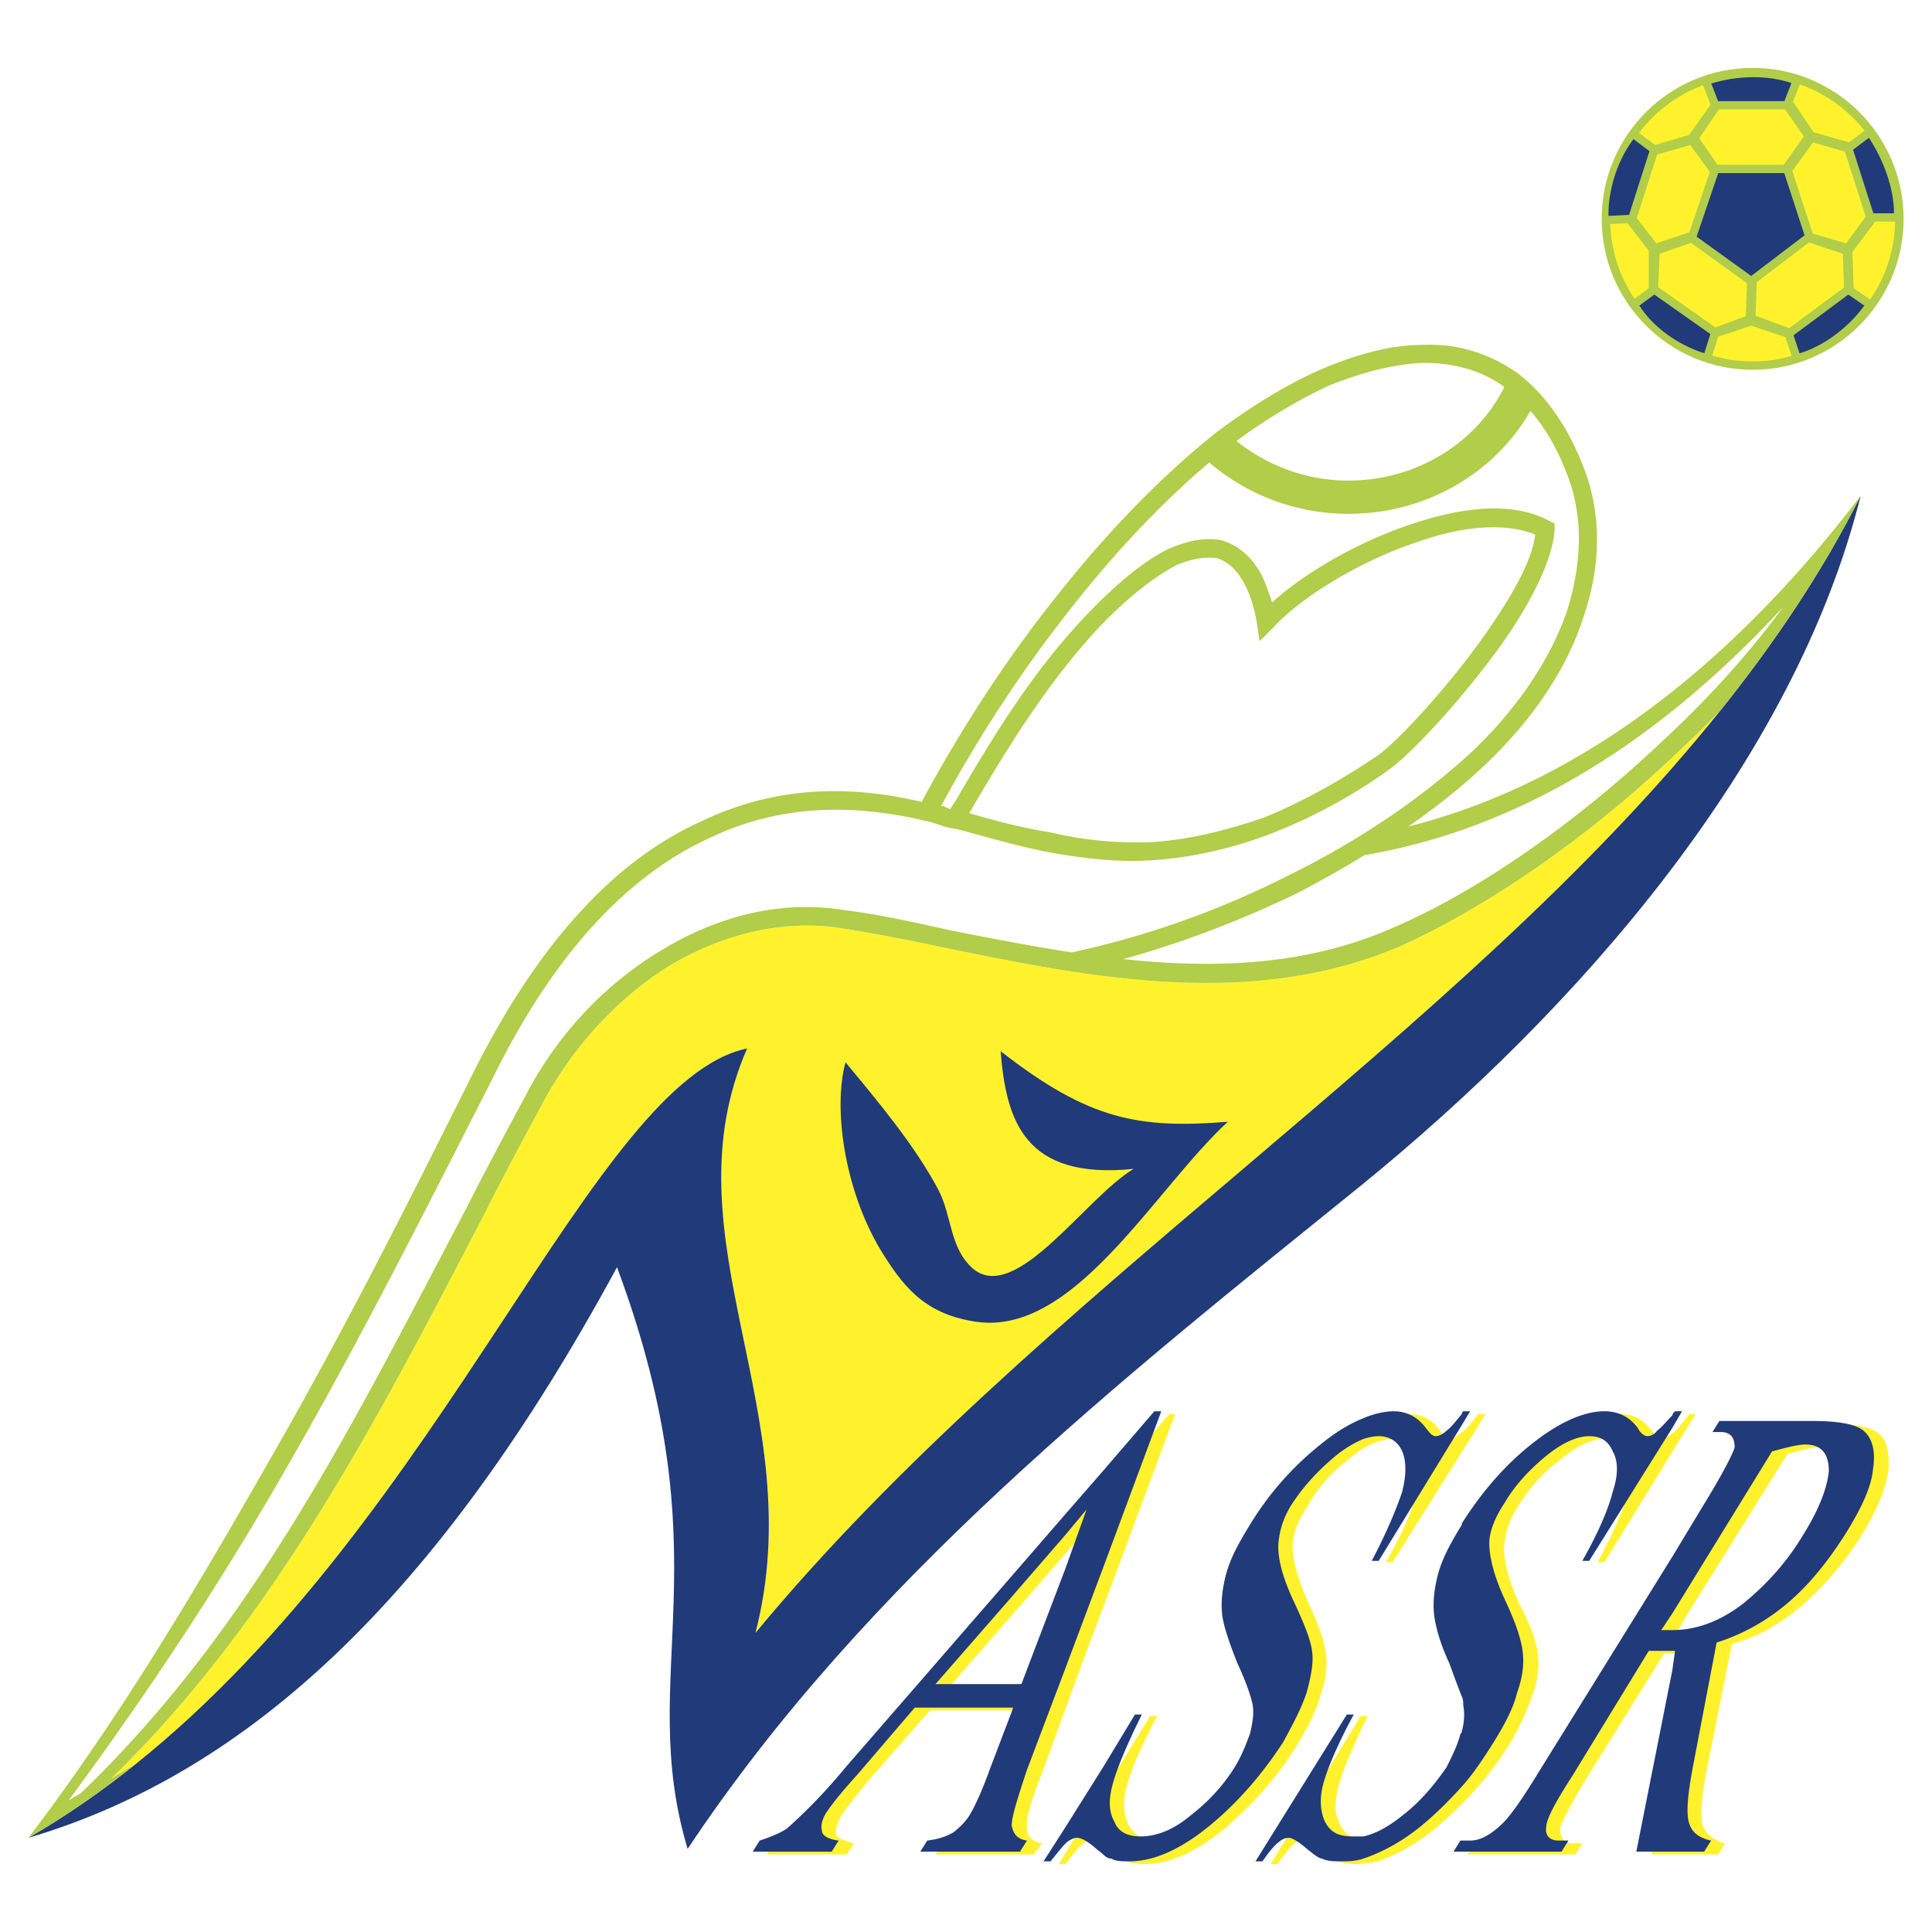
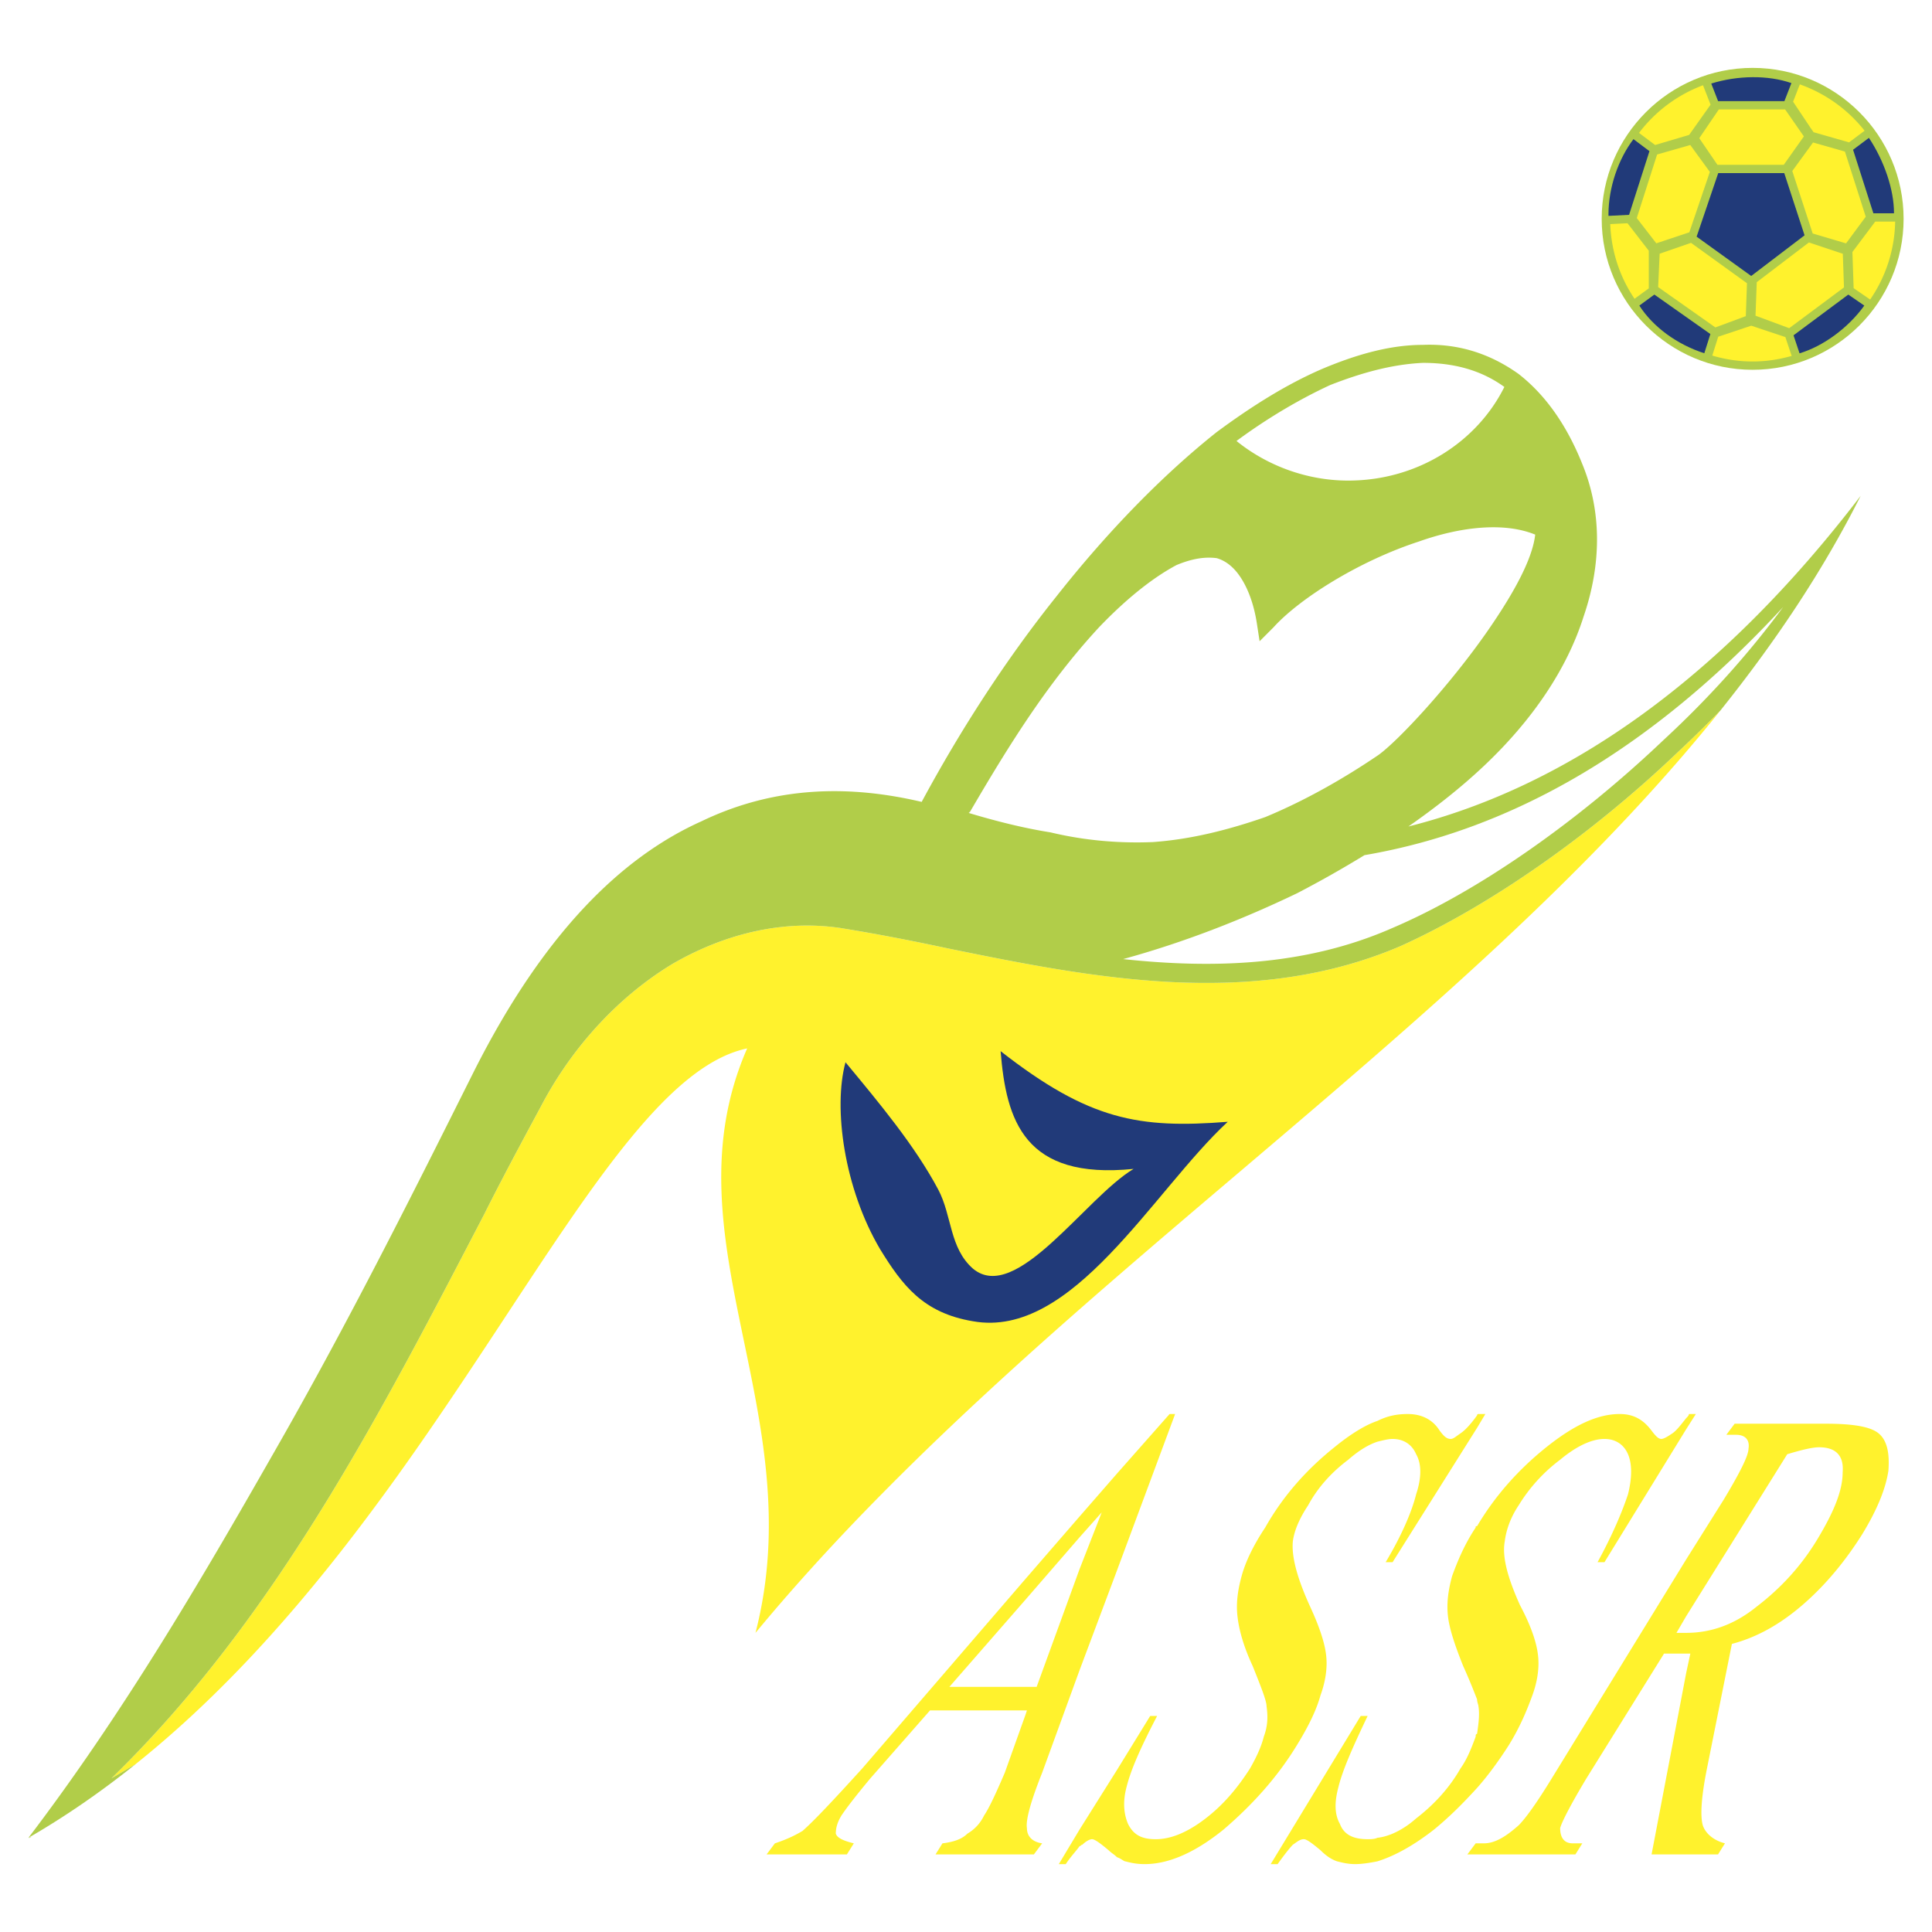
<svg xmlns="http://www.w3.org/2000/svg" width="2500" height="2500" viewBox="0 0 192.756 192.756">
  <g fill-rule="evenodd" clip-rule="evenodd">
    <path fill="#fff" d="M0 0h192.756v192.756H0V0z" />
    <path d="M187.436 143.012c-.83-.691-2.627-.967-5.25-.967h-9.121l-.828 1.105h.967c.967 0 1.381.553 1.244 1.383 0 .691-.83 2.35-2.488 5.111l-3.73 5.941-13.404 21.834c-1.52 2.484-2.623 4.006-3.314 4.695-1.244 1.105-2.348 1.795-3.455 1.795h-.828l-.83 1.105h10.78l.689-1.105h-.967c-.828 0-1.244-.551-1.244-1.518.139-.553.969-2.211 2.627-4.973l7.736-12.438H168.645l-.414 1.934-3.453 18.1h6.631l.691-1.105c-1.105-.275-1.936-.967-2.211-1.795-.277-.967-.139-2.9.414-5.664l2.488-12.436c2.625-.691 4.973-2.072 7.186-4.008 2.211-1.934 4.145-4.283 5.801-6.908 1.521-2.488 2.352-4.561 2.627-6.355.136-1.796-.141-3.04-.969-3.731zm-6.081 10.502c-1.658 2.764-3.732 4.973-6.08 6.77-2.211 1.799-4.561 2.627-7.047 2.627H167.261l.967-1.658 10.086-16.166c1.383-.416 2.488-.693 3.18-.693 1.658 0 2.486.832 2.348 2.49 0 1.794-.828 3.866-2.487 6.63zM150.543 174.102c1.105-1.795 1.795-3.453 2.348-4.973.553-1.521.691-2.902.553-4.008-.139-1.244-.691-2.9-1.795-4.975-1.244-2.764-1.797-4.836-1.52-6.355.137-1.107.553-2.352 1.381-3.594a16.345 16.345 0 0 1 4.145-4.559c1.658-1.383 3.178-2.074 4.422-2.074 1.105 0 1.934.553 2.348 1.521.416.965.416 2.348 0 4.006-.551 1.658-1.52 4.008-3.039 6.771h.691l8.152-13.266.967-1.52h-.691c0 .137-.137.275-.275.414-.553.691-.967 1.244-1.381 1.52s-.83.553-1.105.553c-.277 0-.553-.277-.967-.828-.83-1.105-1.797-1.658-3.18-1.658-2.211 0-4.559 1.105-7.324 3.314-2.762 2.213-5.109 4.838-6.906 7.877-.139 0-.139 0-.139.137-1.105 1.662-1.797 3.318-2.35 4.838-.414 1.52-.553 2.764-.414 4.008s.689 2.902 1.52 4.975c.689 1.518 1.105 2.623 1.383 3.316 0 .275.137.553.137.691.139.828 0 1.795-.137 2.762-.139 0-.139.139-.139.277-.416 1.105-.83 2.209-1.521 3.178-1.104 1.936-2.625 3.592-4.42 4.975-1.244 1.105-2.627 1.795-3.869 1.934-.277.139-.691.139-.967.139-1.383 0-2.35-.416-2.764-1.521-.553-.967-.553-2.209-.139-3.729.414-1.66 1.383-3.869 2.902-7.047h-.691l-8.98 14.783h.689c.691-.969 1.244-1.658 1.52-1.936.414-.275.691-.551 1.105-.551.277 0 .828.412 1.658 1.105.691.691 1.244.969 1.66 1.105.551.139 1.104.275 1.795.275s1.52-.137 2.211-.275c1.795-.555 3.73-1.66 5.664-3.178 1.521-1.244 2.902-2.627 4.285-4.145 1.105-1.241 2.21-2.763 3.177-4.282zM131.75 169.129c.555-1.521.691-2.902.555-4.008-.139-1.244-.693-2.9-1.66-4.975-1.244-2.764-1.795-4.836-1.658-6.355.139-1.107.691-2.352 1.52-3.594.967-1.797 2.352-3.314 4.008-4.559 1.105-.969 2.072-1.521 2.902-1.797.553-.139 1.104-.277 1.52-.277 1.105 0 1.936.553 2.35 1.521.553.965.553 2.348 0 4.006-.414 1.658-1.383 4.008-3.041 6.771h.691l8.43-13.404.828-1.381h-.691c-.137 0-.137.137-.137.137-.693.969-1.244 1.521-1.66 1.797-.414.275-.689.553-.967.553-.414 0-.689-.277-1.105-.828-.689-1.105-1.795-1.658-3.176-1.658-.969 0-1.938.137-3.041.691-1.244.414-2.764 1.381-4.283 2.623-2.764 2.213-5.113 4.838-6.908 8.014-1.105 1.662-1.936 3.318-2.35 4.838s-.553 2.764-.414 4.008c.137 1.244.553 2.902 1.52 4.975.828 2.072 1.381 3.453 1.381 4.008.139.967.139 1.934-.275 3.039-.277 1.105-.828 2.209-1.381 3.178-1.244 1.936-2.627 3.592-4.424 4.975-1.795 1.381-3.453 2.072-4.975 2.072-1.381 0-2.209-.416-2.762-1.521-.416-.967-.553-2.209-.139-3.729.414-1.66 1.381-3.869 3.039-7.047h-.691l-3.314 5.387-3.732 5.943-2.072 3.453h.691c.553-.83 1.105-1.381 1.381-1.797.139 0 .139-.139.277-.139.277-.275.691-.551.969-.551.275 0 .828.412 1.656 1.105.277.275.553.412.83.691.414.137.689.414.828.414.553.139 1.105.275 1.934.275 2.35 0 4.977-1.105 7.877-3.453 2.902-2.488 5.389-5.25 7.322-8.43 1.103-1.793 1.933-3.452 2.347-4.971zM107.707 166.639l3.732-9.947 5.803-15.613h-.553l-5.25 5.943-3.732 4.281-5.387 6.217-16.305 18.932c-2.765 3.041-4.698 5.113-5.941 6.217-.691.414-1.52.83-2.764 1.242l-.828 1.105h8.013l.69-1.105c-1.104-.275-1.657-.551-1.796-.967 0-.551.139-1.104.553-1.795.553-.828 1.52-2.072 2.901-3.729l5.943-6.771H102.457l-.137.414-2.072 5.801c-.832 1.938-1.521 3.457-2.074 4.285a4.183 4.183 0 0 1-1.658 1.795c-.553.555-1.381.83-2.487.967l-.691 1.105h9.811l.828-1.105c-.967-.137-1.52-.689-1.52-1.518-.137-.828.416-2.764 1.52-5.529l3.73-10.225zm-5.387 1.66h-7.6l7.6-8.707 5.387-6.215 2.213-2.488-2.213 5.664-4.281 11.746h-1.106z" fill="#fff22d" />
-     <path d="M185.914 142.736c-.828-.691-2.625-.967-5.248-.967h-9.121l-.691 1.105h.83c.967 0 1.381.551 1.381 1.518-.137.555-.967 2.213-2.625 4.975l-3.592 5.943-13.543 21.832c-1.52 2.486-2.623 4.006-3.314 4.697-1.105 1.104-2.211 1.795-3.318 1.795h-.967l-.689 1.105h10.777l.691-1.105h-.967c-.969 0-1.383-.553-1.246-1.381 0-.689.83-2.35 2.627-5.111l7.6-12.438h2.625l-.275 1.934-3.594 18.102h6.77l.691-1.105c-1.242-.275-1.934-.828-2.211-1.795-.275-.969-.137-2.764.416-5.666l2.348-12.297c2.627-.828 5.113-2.211 7.324-4.146 2.211-1.934 4.008-4.283 5.664-6.908 1.52-2.486 2.488-4.559 2.625-6.355.276-1.798-.138-3.042-.968-3.732zm-6.078 10.502c-1.66 2.764-3.732 4.973-5.941 6.77-2.35 1.797-4.699 2.625-7.047 2.625h-1.105l1.105-1.658 9.947-16.166c1.52-.416 2.625-.691 3.318-.691 1.656 0 2.348.969 2.348 2.627-.139 1.655-.967 3.866-2.625 6.493zM149.023 173.824c1.105-1.795 1.934-3.314 2.348-4.975.553-1.518.691-2.9.553-4.006-.139-1.244-.691-2.9-1.658-4.975-1.242-2.625-1.795-4.834-1.656-6.355.137-1.107.689-2.35 1.52-3.592.967-1.658 2.348-3.178 4.006-4.562 1.658-1.379 3.178-2.072 4.422-2.072s1.934.555 2.348 1.521c.553.969.553 2.35 0 4.008-.414 1.656-1.381 4.006-3.039 6.908h.691l8.291-13.266.967-1.656h-.691c-.139.137-.275.275-.275.412-.691.693-1.105 1.244-1.52 1.521a1.197 1.197 0 0 1-.967.551c-.277 0-.693-.275-.969-.828-.83-1.105-1.936-1.656-3.316-1.656-2.072 0-4.559 1.105-7.324 3.314-2.762 2.211-4.973 4.838-6.908 7.877v.137c-1.105 1.799-1.934 3.316-2.348 4.838-.416 1.518-.553 2.9-.416 4.145.139 1.107.553 2.764 1.521 4.836.551 1.52.967 2.625 1.242 3.316.139.277.139.553.139.83a5.687 5.687 0 0 1-.139 2.623c0 .139 0 .139-.139.277-.275 1.105-.828 2.211-1.381 3.316-1.244 1.797-2.625 3.455-4.422 4.836-1.383 1.105-2.625 1.795-3.869 2.072h-1.104c-1.383 0-2.211-.414-2.764-1.52-.416-.967-.555-2.209-.139-3.73.414-1.52 1.383-3.869 3.039-6.908h-.689l-9.119 14.646h.689c.691-.969 1.244-1.66 1.658-1.936.275-.275.691-.414.967-.414.277 0 .828.275 1.658.967.828.689 1.381 1.105 1.658 1.105.553.277 1.244.277 1.936.277.689 0 1.381 0 2.209-.277 1.658-.553 3.594-1.521 5.666-3.178 1.52-1.244 2.902-2.625 4.145-4.006 1.244-1.382 2.211-2.899 3.179-4.421zM130.369 168.85c.414-1.518.689-2.9.551-4.006-.137-1.244-.828-2.9-1.795-4.975-1.244-2.625-1.795-4.834-1.52-6.355.139-1.107.553-2.35 1.381-3.592 1.105-1.658 2.486-3.178 4.146-4.562a11.179 11.179 0 0 1 2.9-1.795c.416-.139.967-.277 1.52-.277 1.105 0 1.936.555 2.35 1.521.414.969.414 2.35 0 4.008-.553 1.656-1.52 4.006-3.039 6.908h.689l8.291-13.541.828-1.381h-.689s-.139.137-.139.275c-.691.83-1.105 1.381-1.52 1.658-.414.414-.828.551-1.105.551-.275 0-.553-.275-.967-.828-.828-1.105-1.936-1.656-3.18-1.656-.967 0-2.072.275-3.039.689-1.381.553-2.762 1.383-4.283 2.625a30.34 30.34 0 0 0-7.045 8.014c-1.107 1.799-1.938 3.316-2.352 4.838-.414 1.518-.553 2.9-.414 4.145.139 1.107.691 2.764 1.521 4.836.967 2.072 1.381 3.453 1.52 4.146.139.828 0 1.795-.275 2.9-.416 1.105-.83 2.211-1.521 3.316-1.105 1.797-2.625 3.455-4.422 4.836-1.656 1.383-3.316 2.072-4.975 2.072-1.242 0-2.209-.414-2.625-1.52-.553-.967-.553-2.209-.137-3.73.414-1.52 1.381-3.869 2.9-6.908h-.691l-3.176 5.25-3.732 5.941-2.211 3.455h.691c.689-.83 1.105-1.383 1.52-1.799l.139-.137c.414-.275.689-.414.967-.414.414 0 .969.275 1.797.967.277.277.553.414.83.689.275.279.551.416.828.416.414.277 1.105.277 1.795.277 2.35 0 4.977-1.105 7.877-3.455 2.902-2.35 5.389-5.252 7.461-8.43.967-1.793 1.797-3.312 2.35-4.972zM106.326 166.363l3.732-9.947 5.801-15.613h-.691l-5.109 5.941-3.732 4.283-5.389 6.217-16.442 18.93c-2.625 3.18-4.698 5.113-5.941 6.219-.553.414-1.52.828-2.764 1.242l-.691 1.105h7.877l.689-1.105c-1.104-.137-1.657-.553-1.657-.967-.139-.553 0-1.104.414-1.797.553-.828 1.52-2.07 3.04-3.729l5.802-6.77h9.812l-.139.412-2.211 5.803c-.691 1.938-1.381 3.455-1.934 4.422-.416.691-.967 1.244-1.658 1.797-.692.414-1.52.691-2.625.828l-.692 1.105h9.95l.689-1.105c-.967-.137-1.381-.691-1.52-1.52 0-.828.553-2.623 1.52-5.527l3.869-10.224zm-5.388 1.658h-7.6l7.6-8.705 5.389-6.217 2.074-2.488-2.074 5.805-4.42 11.605h-.969z" fill="#213a79" />
    <path d="M74.545 104.6c-8.289 18.932 6.496 36.34.831 58.311 27.927-33.764 70.056-59.289 96.269-92.025a135.728 135.728 0 0 1-4.383 4.284c-8.844 8.428-18.93 15.337-27.498 19.206-14.783 6.355-30.811 3.178-45.043.276-3.87-.829-7.462-1.52-10.917-2.073-5.666-.829-11.467.553-16.719 3.593-5.251 3.178-9.947 8.152-13.126 14.232-1.934 3.592-3.868 7.184-5.666 10.777-10.5 20.172-20.864 40.348-37.169 56.238.805-.459 1.59-.932 2.384-1.395 31.014-24.79 45.58-68.182 61.037-71.424z" fill="#fff22d" />
-     <path d="M171.645 70.885c-26.213 32.736-68.342 58.261-96.269 92.025 5.666-21.971-9.12-39.379-.831-58.311-15.458 3.242-30.023 46.635-61.038 71.426-3.36 2.688-6.906 5.16-10.673 7.334 21.969-6.496 40.899-24.043 58.724-56.928 10.915 29.293 1.795 40.484 7.047 58.033 17.824-26.807 43.249-46.842 67.014-66.047 21.971-17.826 43.387-42.42 50.02-68.949-3.795 7.544-8.561 14.632-13.994 21.417z" fill="#213a79" />
    <path d="M99.832 104.875c8.844 6.908 13.816 7.738 22.66 7.047-7.461 6.91-15.477 21.695-25.424 19.898-4.974-.828-7.046-3.594-9.258-7.184-3.592-6.08-4.696-14.096-3.454-18.654 3.317 4.006 6.908 8.291 9.258 12.711 1.381 2.627 1.105 5.805 3.454 7.877 4.285 3.592 11.193-7.047 16.029-9.949-10.915 1.106-12.712-4.838-13.265-11.746z" fill="#213a79" />
    <path d="M13.508 176.025c-3.36 2.688-6.906 5.16-10.673 7.334 9.256-12.158 16.995-25.285 24.318-38.135 7.461-12.99 13.955-25.979 20.173-38.414 6.908-13.679 14.646-21.278 22.66-24.871 7.463-3.593 14.923-3.593 21.97-1.935 3.87-7.185 8.429-14.232 13.403-20.449 5.113-6.495 10.639-12.159 16.027-16.442 3.18-2.35 6.771-4.699 10.641-6.356 3.316-1.382 6.631-2.349 9.949-2.349 3.453-.139 6.633.83 9.533 2.901 2.486 1.936 4.699 4.837 6.355 8.982 1.936 4.699 1.936 9.949.139 15.199-1.658 5.252-5.113 10.363-9.949 14.924-2.227 2.104-4.773 4.12-7.537 6.045 16.008-4.022 31.297-14.893 45.121-32.989-3.795 7.543-8.561 14.631-13.994 21.417a135.728 135.728 0 0 1-4.383 4.284c-8.844 8.428-18.93 15.337-27.498 19.206-14.783 6.355-30.811 3.178-45.043.276-3.87-.829-7.462-1.52-10.917-2.073-5.666-.829-11.467.553-16.719 3.593-5.251 3.178-9.947 8.152-13.126 14.232-1.934 3.592-3.868 7.184-5.666 10.777-10.5 20.172-20.864 40.348-37.169 56.238.805-.459 1.59-.932 2.385-1.395zM96.654 81.11c2.762.83 5.527 1.521 8.152 1.935 3.455.829 6.908 1.105 10.225.968 3.869-.276 7.6-1.243 11.193-2.488 4.006-1.658 7.875-3.868 11.328-6.217 2.074-1.52 7.186-7.047 10.918-12.436 2.486-3.592 4.42-7.046 4.697-9.534-3.039-1.244-7.324-.829-11.607.691-5.941 1.934-11.883 5.665-14.508 8.566l-1.381 1.382-.277-1.796c-.275-1.796-.828-3.316-1.52-4.422-.691-1.106-1.521-1.796-2.488-2.073-1.105-.138-2.348 0-4.006.691-2.074 1.105-4.699 3.04-7.738 6.217-5.113 5.527-8.98 11.746-12.85 18.377-.276.415.138-.275-.138.139z" fill="#b1cd49" />
    <path d="M2.971 183.359c.057-.033.116-.066.173-.102-.104.031-.206.072-.31.102h.137z" fill="#b1cd49" />
-     <path d="M46.634 120.352c1.797-3.592 3.731-7.186 5.666-10.777 3.317-6.494 8.291-11.605 13.957-14.923 5.527-3.316 11.745-4.836 17.825-3.869 3.454.414 7.184 1.243 10.915 2.072 3.879.761 7.887 1.546 11.95 2.165a89.62 89.62 0 0 0 21.627-7.691c7.047-3.455 13.266-7.738 18.1-12.159 4.699-4.422 8.016-9.397 9.674-14.232 1.52-4.837 1.658-9.672-.137-13.957-.979-2.489-2.188-4.457-3.514-5.99-3.471 6.064-10.236 10.274-18.182 10.274a21.319 21.319 0 0 1-13.865-5.122c-4.658 3.939-9.375 8.904-13.77 14.518-4.836 6.08-9.258 12.85-12.989 19.759h.277c.139.138.275.138.553.276h.137c0-.139.139-.276.417-.691 3.867-6.632 7.736-12.987 13.127-18.653 3.178-3.316 5.939-5.527 8.289-6.633 1.936-.829 3.592-1.105 5.111-.829 1.521.416 2.766 1.382 3.732 2.902.553.829.967 2.073 1.381 3.316 3.178-2.902 8.566-6.08 14.096-7.876 4.973-1.659 9.947-2.211 13.539-.276l.553.276v.553c-.139 2.901-2.211 7.047-4.973 11.054-4.008 5.666-9.258 11.331-11.609 12.989a53.14 53.14 0 0 1-11.742 6.356c-3.594 1.381-7.6 2.349-11.609 2.625-3.453.275-7.045-.139-10.775-.829-2.764-.553-5.666-1.382-8.705-2.21l-.692-.139c-.275 0-.553-.138-.689-.138l-1.244-.416c-7.047-1.796-14.785-2.073-22.246 1.52-7.6 3.455-15.199 10.778-21.694 24.043-6.355 12.434-12.849 25.424-20.312 38.41-6.633 11.607-13.816 22.523-21.969 33.578.407-.254.813-.48 1.22-.727 17.327-16.614 27.538-37.637 38.57-58.549z" fill="#fff" />
    <path d="M150.09 38.606c-2.418-1.755-5.201-2.403-8.113-2.403-3.041.138-6.08.967-9.258 2.21-3.264 1.506-6.504 3.476-9.354 5.583 2.979 2.41 6.939 3.952 11.148 3.952 6.948.001 12.858-3.874 15.577-9.342zM112.055 95.689c9.076.971 18.285.681 26.881-3.11 8.43-3.592 18.377-10.501 27.082-18.792 4.422-4.083 8.438-8.548 11.887-13.221-13.055 14.122-26.953 22.221-41.771 24.754a109.387 109.387 0 0 1-6.732 3.804c-5.347 2.568-11.199 4.879-17.347 6.565z" fill="#fff" />
    <path d="M159.801 21.834c0 8.304 6.756 15.06 15.061 15.06s15.061-6.756 15.061-15.06c0-8.305-6.756-15.061-15.061-15.061s-15.061 6.756-15.061 15.061z" fill="#b1cd49" />
    <path fill="#fff22d" d="M174.295 28.255l-5.58-4.025-3.133 1.083-.148 3.33 5.709 4.024 3.037-1.126.115-3.286zM162.377 22.272l-1.721.085c.1 2.753.971 5.312 2.424 7.453l1.42-1.039v-3.756c-.111-.14-1.336-1.725-2.123-2.743zM168.543 23.18l2.049-6.028-1.953-2.685-3.309.947-2.029 6.339 1.949 2.524 3.293-1.097zM178.816 17.062l2.036 6.232 3.328.987 1.966-2.66-2.078-6.497-3.179-.909-2.073 2.847zM180.941 13.191l3.541 1.013 1.549-1.162a14.28 14.28 0 0 0-6.461-4.623l-.672 1.728 1.709 2.563.334.481zM171.35 16.445h6.613l2.01-2.835-1.873-2.693h-6.61l-1.953 2.87 1.813 2.658zM168.254 13.543l.271-.081 2.139-3.018-.754-1.938a14.271 14.271 0 0 0-6.385 4.755l1.607 1.206c.529-.158 2.07-.614 2.885-.855l.237-.069zM171.43 33.593l-.596 1.883c1.277.379 2.627.59 4.027.59 1.352 0 2.654-.202 3.893-.555l-.629-1.882c-.703-.235-3.193-1.064-3.402-1.135l-3.293 1.099zM180.477 24.189l-5.206 3.965-.123 3.343 3.362 1.245 5.463-4.065-.116-3.361-3.38-1.127zM189.08 22.109h-1.99l-2.275 3.035.123 3.607 1.648 1.133a14.153 14.153 0 0 0 2.494-7.775z" />
    <path d="M178.016 17.273h-6.588l-2.156 6.338c.438.314 5.008 3.608 5.445 3.923l5.324-4.056c-.16-.491-1.863-5.703-2.025-6.205zM178.031 10.089c.135-.342.502-1.289.699-1.798-2.338-.814-5.361-.775-7.998.045.209.538.551 1.42.682 1.753h6.617zM162.971 13.882c-1.52 2.006-2.494 4.836-2.494 7.527 0 .043.004.085.004.128l2.053-.103 2.033-6.354-1.596-1.198zM170.039 35.244c.162-.514.484-1.541.605-1.917-.439-.307-5.16-3.634-5.588-3.937-.309.225-1.094.8-1.498 1.099 1.348 2.113 3.76 3.884 6.481 4.755zM179.541 35.251c2.369-.706 4.867-2.546 6.461-4.763l-1.598-1.098-5.463 4.065c.121.364.438 1.305.6 1.796zM184.881 14.941c.156.495 1.865 5.833 2.027 6.34h2.057v-.015c0-2.369-.98-5.212-2.502-7.512l-1.582 1.187z" fill="#213a79" />
  </g>
</svg>